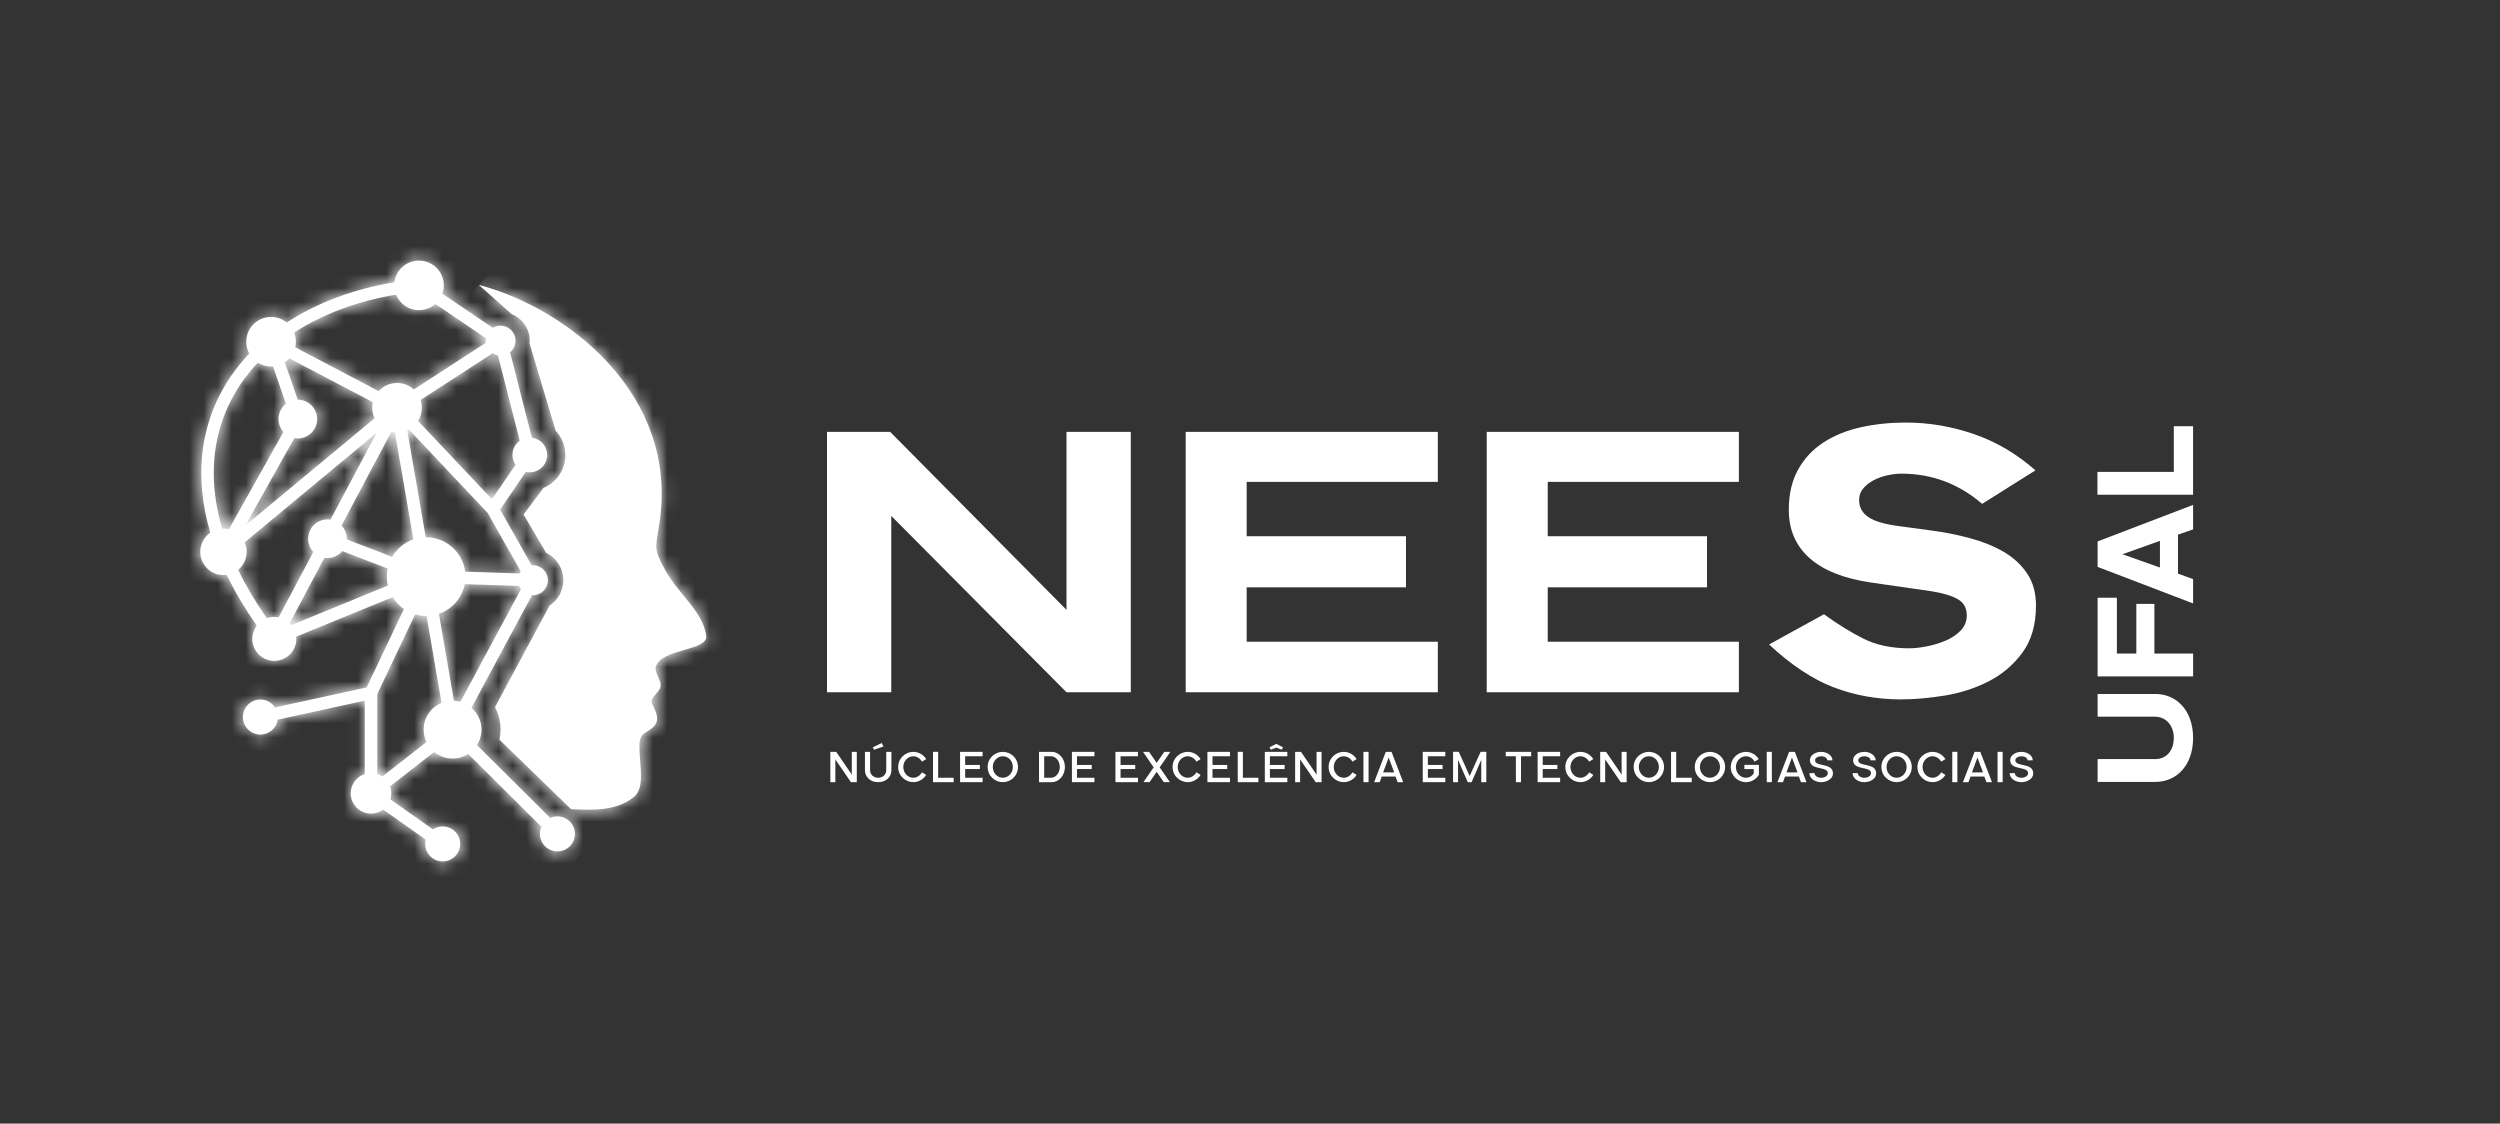
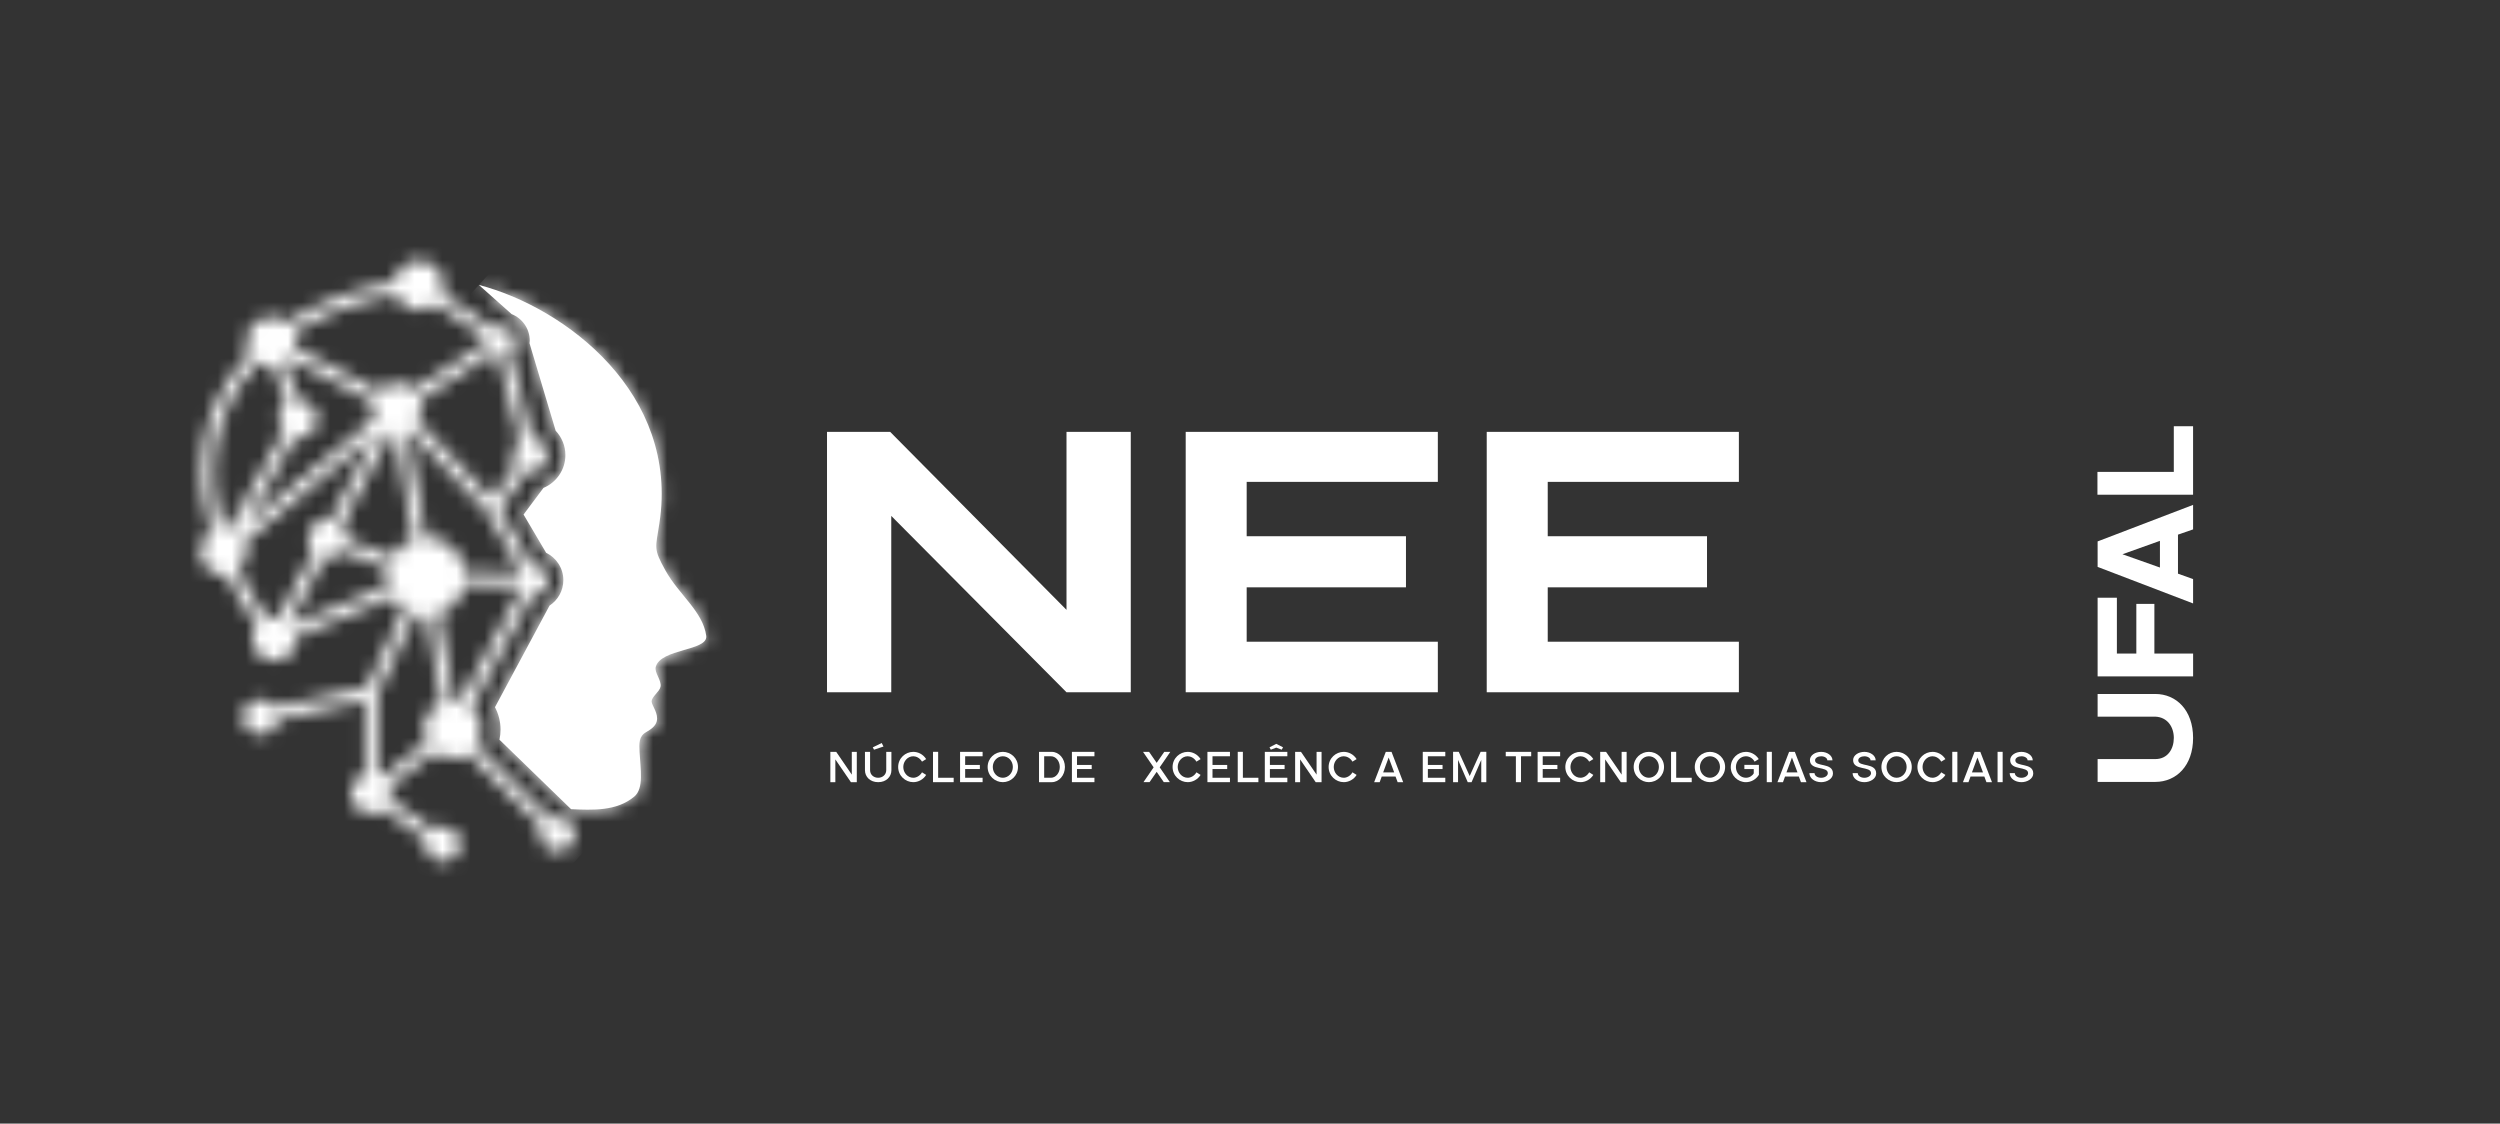
<svg xmlns="http://www.w3.org/2000/svg" width="178" height="80" viewBox="0 0 178 80" fill="none">
  <rect x="0" y="0" width="178" height="80" fill="#333333" stroke="none" />
  <path d="M75.935 49.289L63.458 36.733V49.289H58.883V30.749H63.38L75.935 43.422V30.749H80.511V49.289H75.935Z" fill="white" />
  <path d="M84.422 49.289V30.749H102.374V34.309H88.763V38.18H100.105V41.818H88.763V45.69H102.374V49.289H84.422Z" fill="white" />
  <path d="M105.855 49.289V30.749H123.808V34.309H110.198V38.18H121.539V41.818H110.198V45.69H123.808V49.289H105.855Z" fill="white" />
-   <path d="M144.007 46.453C143.368 47.326 142.566 48.01 141.601 48.506C140.636 49.001 139.593 49.34 138.472 49.523C137.351 49.705 136.308 49.797 135.344 49.797C133.649 49.797 132.051 49.51 130.553 48.936C129.053 48.362 127.522 47.345 125.957 45.885L129.868 43.735C130.833 44.439 131.771 45.018 132.684 45.475C133.597 45.931 134.678 46.159 135.93 46.159C136.295 46.159 136.712 46.114 137.182 46.022C137.651 45.931 138.1 45.795 138.531 45.612C138.96 45.43 139.319 45.188 139.606 44.889C139.893 44.589 140.036 44.231 140.036 43.814C140.036 43.292 139.82 42.908 139.39 42.659C138.96 42.412 138.328 42.223 137.493 42.093L133.152 41.467C131.249 41.18 129.807 40.602 128.83 39.727C127.852 38.853 127.363 37.713 127.363 36.304C127.363 35.183 127.583 34.225 128.028 33.43C128.471 32.635 129.077 31.99 129.846 31.493C130.616 30.997 131.502 30.64 132.505 30.418C133.508 30.197 134.571 30.086 135.694 30.086C137.337 30.086 138.954 30.36 140.543 30.907C142.133 31.455 143.595 32.315 144.923 33.489L141.129 35.875C139.46 34.441 137.544 33.724 135.38 33.724C135.067 33.724 134.734 33.764 134.382 33.841C134.03 33.918 133.704 34.037 133.404 34.193C133.104 34.35 132.856 34.545 132.66 34.78C132.465 35.015 132.368 35.289 132.368 35.602C132.368 36.123 132.595 36.533 133.053 36.833C133.508 37.134 134.271 37.348 135.341 37.478L137.374 37.752C138.391 37.882 139.354 38.072 140.268 38.319C141.181 38.567 141.982 38.892 142.675 39.297C143.365 39.702 143.919 40.216 144.337 40.841C144.754 41.467 144.962 42.223 144.962 43.11C144.962 44.467 144.642 45.581 144.005 46.455" fill="white" />
  <path d="M59.121 55.691V53.533H59.539L60.648 55.154V53.533H61.004V55.691H60.585L59.477 54.07V55.691H59.121Z" fill="white" />
  <path d="M61.584 53.532H61.95V54.84C61.95 55.167 62.215 55.377 62.525 55.377C62.836 55.377 63.094 55.164 63.101 54.84V53.532H63.468V54.84C63.468 55.31 63.098 55.691 62.526 55.691C61.955 55.691 61.585 55.31 61.585 54.84V53.532H61.584ZM62.141 53.212L62.779 52.901L62.904 53.153L62.231 53.379L62.141 53.211V53.212Z" fill="white" />
  <path d="M65.026 53.532C65.36 53.532 65.723 53.696 65.943 54.048L65.647 54.229C65.478 53.944 65.213 53.846 65.026 53.846C64.621 53.846 64.314 54.206 64.314 54.61C64.314 55.014 64.618 55.377 65.029 55.377C65.227 55.377 65.489 55.261 65.647 54.989L65.943 55.174C65.744 55.499 65.379 55.69 65.03 55.69C64.463 55.69 63.949 55.237 63.949 54.61C63.949 53.983 64.463 53.532 65.027 53.532" fill="white" />
  <path d="M67.901 55.377V55.691H66.43V53.53H66.796V55.377H67.901Z" fill="white" />
  <path d="M69.961 53.532V53.846H68.719V54.464H69.766V54.756H68.719V55.377H69.961V55.69H68.357V53.532H69.961Z" fill="white" />
  <path d="M70.32 54.61C70.32 53.976 70.836 53.532 71.401 53.532C71.967 53.532 72.481 53.976 72.481 54.61C72.481 55.244 71.962 55.69 71.401 55.69C70.841 55.69 70.32 55.244 70.32 54.61ZM70.687 54.61C70.687 55.039 71.011 55.377 71.401 55.377C71.791 55.377 72.115 55.035 72.115 54.61C72.115 54.184 71.804 53.846 71.401 53.846C70.998 53.846 70.683 54.202 70.687 54.61Z" fill="white" />
  <path d="M73.978 53.532H74.882C75.404 53.532 75.823 54.018 75.823 54.61C75.823 55.201 75.404 55.691 74.882 55.691H73.978V53.532ZM74.345 55.377H74.826C75.182 55.377 75.457 55.023 75.457 54.61C75.457 54.196 75.182 53.846 74.826 53.846H74.345V55.377Z" fill="white" />
  <path d="M77.924 53.532V53.846H76.682V54.464H77.729V54.756H76.682V55.377H77.924V55.69H76.32V53.532H77.924Z" fill="white" />
-   <path d="M81.024 53.532V53.846H79.783V54.464H80.828V54.756H79.783V55.377H81.024V55.69H79.42V53.532H81.024Z" fill="white" />
  <path d="M81.383 53.532H81.814L82.355 54.315L82.895 53.532H83.327L82.571 54.635L83.296 55.69H82.863L82.355 54.955L81.846 55.69H81.414L82.139 54.635L81.383 53.532Z" fill="white" />
  <path d="M84.565 53.532C84.899 53.532 85.262 53.696 85.482 54.048L85.186 54.229C85.017 53.944 84.752 53.846 84.565 53.846C84.16 53.846 83.853 54.206 83.853 54.61C83.853 55.014 84.157 55.377 84.568 55.377C84.766 55.377 85.028 55.261 85.186 54.989L85.482 55.174C85.283 55.499 84.918 55.69 84.569 55.69C84.002 55.69 83.488 55.237 83.488 54.61C83.488 53.983 84.002 53.532 84.566 53.532" fill="white" />
  <path d="M87.573 53.532V53.846H86.33V54.464H87.377V54.756H86.33V55.377H87.573V55.69H85.969V53.532H87.573Z" fill="white" />
  <path d="M89.598 55.377V55.691H88.127V53.53H88.493V55.377H89.598Z" fill="white" />
  <path d="M91.659 53.533V53.846H90.417V54.465H91.463V54.757H90.417V55.377H91.659V55.691H90.055V53.533H91.659ZM90.39 53.209L90.871 52.961L91.353 53.209L91.258 53.379L90.871 53.23L90.48 53.379L90.39 53.209Z" fill="white" />
  <path d="M92.213 55.691V53.533H92.631L93.74 55.154V53.533H94.095V55.691H93.677L92.569 54.07V55.691H92.213Z" fill="white" />
  <path d="M95.674 53.532C96.008 53.532 96.371 53.696 96.591 54.048L96.295 54.229C96.127 53.944 95.861 53.846 95.674 53.846C95.27 53.846 94.963 54.206 94.963 54.61C94.963 55.014 95.266 55.377 95.678 55.377C95.876 55.377 96.138 55.261 96.295 54.989L96.591 55.174C96.394 55.499 96.027 55.69 95.679 55.69C95.111 55.69 94.598 55.237 94.598 54.61C94.598 53.983 95.111 53.532 95.675 53.532" fill="white" />
-   <path d="M97.441 53.53H97.078V55.691H97.441V53.53Z" fill="white" />
  <path d="M98.668 53.533H99.077L99.907 55.691H99.512L99.363 55.29H98.379L98.233 55.691H97.84L98.668 53.533ZM98.481 54.994H99.266L98.872 53.937L98.481 54.994Z" fill="white" />
  <path d="M102.905 53.532V53.846H101.664V54.464H102.709V54.756H101.664V55.377H102.905V55.69H101.301V53.532H102.905Z" fill="white" />
  <path d="M103.863 53.53L104.641 55.252L105.421 53.53H105.826V55.691H105.466V54.104L104.776 55.691H104.503L103.813 54.102V55.691H103.459V53.53H103.863Z" fill="white" />
  <path d="M107.209 53.846V53.532H109.021V53.846H108.296V55.691H107.931V53.846H107.209Z" fill="white" />
  <path d="M111.082 53.532V53.846H109.841V54.464H110.887V54.756H109.841V55.377H111.082V55.69H109.479V53.532H111.082Z" fill="white" />
  <path d="M112.528 53.532C112.862 53.532 113.225 53.696 113.445 54.048L113.149 54.229C112.98 53.944 112.715 53.846 112.528 53.846C112.123 53.846 111.816 54.206 111.816 54.61C111.816 55.014 112.12 55.377 112.531 55.377C112.729 55.377 112.991 55.261 113.149 54.989L113.445 55.174C113.246 55.499 112.881 55.69 112.532 55.69C111.964 55.69 111.451 55.237 111.451 54.61C111.451 53.983 111.964 53.532 112.529 53.532" fill="white" />
  <path d="M113.934 55.691V53.533H114.351L115.46 55.154V53.533H115.816V55.691H115.398L114.289 54.07V55.691H113.934Z" fill="white" />
  <path d="M116.318 54.61C116.318 53.976 116.834 53.532 117.399 53.532C117.965 53.532 118.479 53.976 118.479 54.61C118.479 55.244 117.96 55.69 117.399 55.69C116.839 55.69 116.318 55.244 116.318 54.61ZM116.685 54.61C116.685 55.039 117.009 55.377 117.399 55.377C117.789 55.377 118.113 55.035 118.113 54.61C118.113 54.184 117.802 53.846 117.399 53.846C116.996 53.846 116.681 54.202 116.685 54.61Z" fill="white" />
  <path d="M120.45 55.377V55.691H118.979V53.53H119.345V55.377H120.45Z" fill="white" />
  <path d="M120.668 54.61C120.668 53.976 121.184 53.532 121.749 53.532C122.314 53.532 122.829 53.976 122.829 54.61C122.829 55.244 122.31 55.69 121.749 55.69C121.188 55.69 120.668 55.244 120.668 54.61ZM121.034 54.61C121.034 55.039 121.359 55.377 121.749 55.377C122.139 55.377 122.463 55.035 122.463 54.61C122.463 54.184 122.152 53.846 121.749 53.846C121.346 53.846 121.031 54.202 121.034 54.61Z" fill="white" />
  <path d="M123.232 54.613C123.232 53.995 123.737 53.533 124.312 53.533C124.584 53.533 124.971 53.654 125.224 54.045L124.928 54.23C124.785 53.968 124.537 53.846 124.31 53.846C123.927 53.846 123.597 54.175 123.597 54.613C123.597 55.052 123.927 55.377 124.31 55.377C124.551 55.377 124.768 55.241 124.867 55.06V54.757H124.199V54.46H125.234V55.164C125.036 55.493 124.677 55.691 124.31 55.691C123.735 55.691 123.23 55.227 123.23 54.613" fill="white" />
  <path d="M126.156 53.53H125.793V55.691H126.156V53.53Z" fill="white" />
  <path d="M127.383 53.533H127.792L128.622 55.691H128.227L128.078 55.29H127.094L126.948 55.691H126.555L127.383 53.533ZM127.196 54.994H127.981L127.587 53.937L127.196 54.994Z" fill="white" />
  <path d="M129.196 55.049C129.196 55.218 129.384 55.378 129.667 55.378C129.911 55.378 130.141 55.245 130.141 55.049C130.141 54.527 128.866 54.886 128.866 54.119C128.866 53.785 129.232 53.533 129.667 53.533C130.102 53.533 130.472 53.797 130.472 54.137H130.106C130.106 53.977 129.914 53.847 129.667 53.847C129.441 53.847 129.232 53.962 129.232 54.133C129.232 54.629 130.507 54.273 130.507 55.071C130.507 55.451 130.078 55.691 129.667 55.691C129.207 55.691 128.83 55.412 128.83 55.049H129.196Z" fill="white" />
  <path d="M132.273 55.049C132.273 55.218 132.46 55.378 132.743 55.378C132.987 55.378 133.217 55.245 133.217 55.049C133.217 54.527 131.942 54.886 131.942 54.119C131.942 53.785 132.308 53.533 132.743 53.533C133.178 53.533 133.548 53.797 133.548 54.137H133.182C133.182 53.977 132.99 53.847 132.743 53.847C132.517 53.847 132.308 53.962 132.308 54.133C132.308 54.629 133.584 54.273 133.584 55.071C133.584 55.451 133.154 55.691 132.743 55.691C132.283 55.691 131.906 55.412 131.906 55.049H132.273Z" fill="white" />
  <path d="M133.957 54.61C133.957 53.976 134.473 53.532 135.038 53.532C135.604 53.532 136.118 53.976 136.118 54.61C136.118 55.244 135.599 55.69 135.038 55.69C134.477 55.69 133.957 55.244 133.957 54.61ZM134.323 54.61C134.323 55.039 134.648 55.377 135.038 55.377C135.428 55.377 135.752 55.035 135.752 54.61C135.752 54.184 135.441 53.846 135.038 53.846C134.635 53.846 134.32 54.202 134.323 54.61Z" fill="white" />
  <path d="M137.596 53.532C137.93 53.532 138.293 53.696 138.513 54.048L138.217 54.229C138.049 53.944 137.783 53.846 137.596 53.846C137.192 53.846 136.885 54.206 136.885 54.61C136.885 55.014 137.188 55.377 137.599 55.377C137.797 55.377 138.059 55.261 138.217 54.989L138.513 55.174C138.314 55.499 137.949 55.69 137.601 55.69C137.033 55.69 136.52 55.237 136.52 54.61C136.52 53.983 137.033 53.532 137.597 53.532" fill="white" />
  <path d="M139.365 53.53H139.002V55.691H139.365V53.53Z" fill="white" />
  <path d="M140.59 53.533H140.999L141.829 55.691H141.434L141.285 55.29H140.301L140.155 55.691H139.762L140.59 53.533ZM140.403 54.994H141.188L140.794 53.937L140.403 54.994Z" fill="white" />
  <path d="M142.589 53.53H142.227V55.691H142.589V53.53Z" fill="white" />
  <path d="M143.456 55.049C143.456 55.218 143.643 55.378 143.927 55.378C144.171 55.378 144.401 55.245 144.401 55.049C144.401 54.527 143.125 54.886 143.125 54.119C143.125 53.785 143.492 53.533 143.927 53.533C144.362 53.533 144.732 53.797 144.732 54.137H144.365C144.365 53.977 144.173 53.847 143.927 53.847C143.7 53.847 143.492 53.962 143.492 54.133C143.492 54.629 144.767 54.273 144.767 55.071C144.767 55.451 144.338 55.691 143.927 55.691C143.467 55.691 143.09 55.412 143.09 55.049H143.456Z" fill="white" />
-   <path d="M26.857 55.108V49.428L29.558 43.742C29.807 43.815 30.069 43.854 30.34 43.854H30.371L31.439 50.044C30.691 50.351 30.162 51.088 30.162 51.947C30.162 52.265 30.235 52.566 30.363 52.833L27.221 55.287C27.11 55.212 26.989 55.152 26.859 55.109M32.32 49.892L31.252 43.702C32.186 43.382 32.897 42.581 33.089 41.591L36.962 41.72C36.996 41.803 37.04 41.879 37.092 41.949L32.78 49.967C32.633 49.925 32.478 49.899 32.319 49.892M24.37 39.239L27.602 40.48C27.563 40.665 27.543 40.857 27.543 41.055C27.543 41.275 27.567 41.488 27.616 41.691L20.748 44.506C20.71 44.458 20.67 44.413 20.627 44.37L23.1 39.715C23.171 39.727 23.243 39.732 23.317 39.732C23.741 39.732 24.12 39.54 24.373 39.238M26.812 30.821L23.532 36.996C23.462 36.984 23.389 36.98 23.317 36.98C22.556 36.98 21.939 37.596 21.939 38.356C21.939 38.72 22.079 39.05 22.31 39.297L19.837 43.952C19.738 43.931 19.635 43.921 19.528 43.921C19.341 43.921 19.163 43.954 18.997 44.014C18.175 42.839 17.497 41.689 16.956 40.569C17.326 40.267 17.561 39.806 17.561 39.289C17.561 39.049 17.512 38.822 17.419 38.615L26.812 30.823V30.821ZM24.691 38.407V38.355C24.691 37.992 24.551 37.661 24.321 37.414L27.86 30.751C27.943 30.773 28.031 30.785 28.119 30.792L29.432 38.404C28.792 38.625 28.257 39.071 27.922 39.647L24.691 38.406V38.407ZM28.998 30.642C29.038 30.623 29.078 30.604 29.117 30.583L34.722 36.522L37.08 40.685C37.047 40.73 37.016 40.779 36.991 40.83L33.12 40.7C32.946 39.322 31.768 38.255 30.342 38.255H30.313L28.998 30.642ZM15.278 34.893C15.072 32.712 15.423 30.713 16.234 28.95C16.757 27.806 17.474 26.76 18.355 25.823C18.627 25.996 18.952 26.096 19.299 26.096C19.346 26.096 19.392 26.094 19.438 26.09L20.359 28.752C20.037 29.004 19.829 29.396 19.829 29.836C19.829 30.19 19.962 30.511 20.18 30.755L16.299 37.68C16.173 37.65 16.044 37.635 15.91 37.635C15.878 37.635 15.846 37.635 15.815 37.637C15.54 36.696 15.364 35.779 15.28 34.894M20.28 25.801C20.401 25.722 20.51 25.626 20.606 25.519L26.548 28.634C26.518 28.764 26.503 28.898 26.503 29.035C26.503 29.302 26.562 29.555 26.669 29.782L17.473 37.411L20.958 31.192C21.038 31.207 21.121 31.215 21.205 31.215C21.966 31.215 22.583 30.597 22.583 29.837C22.583 29.078 21.966 28.461 21.205 28.461H21.2L20.28 25.8V25.801ZM29.766 29.971C29.937 29.7 30.034 29.378 30.034 29.035C30.034 28.839 30.003 28.653 29.945 28.478L35.075 25.152C35.187 25.223 35.314 25.274 35.452 25.299L37.004 31.382C36.691 31.606 36.486 31.972 36.486 32.389C36.486 32.648 36.566 32.89 36.705 33.089L35.028 35.546L29.767 29.971H29.766ZM21.02 24.731C21.05 24.602 21.066 24.468 21.066 24.33C21.066 24.101 21.023 23.882 20.943 23.68C22.971 22.367 25.441 21.44 28.196 20.979C28.458 21.626 29.093 22.083 29.834 22.083C30.282 22.083 30.69 21.917 31 21.643L34.593 24.076C34.586 24.133 34.58 24.192 34.58 24.251C34.58 24.303 34.584 24.354 34.591 24.404L29.463 27.73C29.148 27.443 28.73 27.268 28.27 27.268C27.751 27.268 27.287 27.49 26.963 27.846L21.022 24.731H21.02ZM28.082 20.096C25.172 20.577 22.56 21.562 20.415 22.962C20.11 22.713 19.723 22.566 19.299 22.566C18.325 22.566 17.533 23.356 17.533 24.332C17.533 24.637 17.61 24.923 17.745 25.172C16.782 26.189 15.997 27.33 15.424 28.581C14.552 30.485 14.17 32.637 14.393 34.98C14.484 35.933 14.675 36.917 14.974 37.93C14.54 38.228 14.258 38.726 14.258 39.291C14.258 40.205 14.999 40.945 15.911 40.945C15.99 40.945 16.066 40.939 16.141 40.928C16.709 42.105 17.419 43.313 18.282 44.544C18.082 44.807 17.965 45.134 17.965 45.489C17.965 46.355 18.665 47.054 19.53 47.054C20.396 47.054 21.098 46.355 21.098 45.489C21.098 45.436 21.094 45.383 21.089 45.332L27.957 42.518C28.163 42.852 28.435 43.14 28.758 43.363L26.107 48.944L19.581 50.369C19.359 50.029 18.976 49.807 18.54 49.807C17.851 49.807 17.294 50.365 17.294 51.053C17.294 51.74 17.851 52.3 18.54 52.3C19.164 52.3 19.681 51.841 19.771 51.241L25.968 49.887V55.11C25.389 55.299 24.97 55.844 24.97 56.485C24.97 57.283 25.617 57.929 26.415 57.929C26.74 57.929 27.039 57.822 27.281 57.642L30.31 59.779C30.286 59.878 30.274 59.981 30.274 60.086C30.274 60.775 30.831 61.332 31.52 61.332C32.208 61.332 32.767 60.775 32.767 60.086C32.767 59.398 32.208 58.841 31.52 58.841C31.262 58.841 31.024 58.918 30.825 59.052L27.795 56.913C27.837 56.778 27.859 56.635 27.859 56.485C27.859 56.312 27.828 56.144 27.773 55.99L30.914 53.537C31.268 53.83 31.725 54.008 32.222 54.008C32.633 54.008 33.014 53.888 33.334 53.682L38.549 58.867C38.48 59.021 38.442 59.191 38.442 59.372C38.442 60.06 38.999 60.617 39.688 60.617C40.377 60.617 40.934 60.06 40.934 59.372C40.934 58.683 40.377 58.125 39.688 58.125C39.506 58.125 39.333 58.165 39.176 58.235L33.962 53.051C34.164 52.732 34.282 52.355 34.282 51.95C34.282 51.328 34.004 50.768 33.568 50.392L37.879 42.374C37.902 42.374 37.924 42.377 37.946 42.377C38.535 42.377 39.011 41.9 39.011 41.312C39.011 40.724 38.535 40.245 37.946 40.245C37.915 40.245 37.886 40.245 37.855 40.25L35.608 36.281L37.441 33.596C37.531 33.618 37.624 33.627 37.723 33.627C38.406 33.627 38.958 33.075 38.958 32.392C38.958 31.759 38.483 31.237 37.87 31.164L36.317 25.082C36.556 24.886 36.709 24.589 36.709 24.254C36.709 23.666 36.233 23.189 35.644 23.189C35.442 23.189 35.252 23.244 35.091 23.343L31.497 20.91C31.562 20.725 31.599 20.527 31.599 20.32C31.599 19.344 30.808 18.554 29.833 18.554C28.933 18.554 28.19 19.227 28.081 20.098" fill="white" />
  <mask id="mask0_584_32245" style="mask-type:luminance" maskUnits="userSpaceOnUse" x="14" y="18" width="27" height="44">
    <path d="M26.857 55.108V49.428L29.558 43.742C29.807 43.815 30.069 43.854 30.34 43.854H30.371L31.439 50.044C30.691 50.351 30.162 51.088 30.162 51.947C30.162 52.265 30.235 52.566 30.363 52.833L27.221 55.287C27.11 55.212 26.989 55.152 26.859 55.109M32.32 49.892L31.252 43.702C32.186 43.382 32.897 42.581 33.089 41.591L36.962 41.72C36.996 41.803 37.04 41.879 37.092 41.949L32.78 49.967C32.633 49.925 32.478 49.899 32.319 49.892M24.37 39.239L27.602 40.48C27.563 40.665 27.543 40.857 27.543 41.055C27.543 41.275 27.567 41.488 27.616 41.691L20.748 44.506C20.71 44.458 20.67 44.413 20.627 44.37L23.1 39.715C23.171 39.727 23.243 39.732 23.317 39.732C23.741 39.732 24.12 39.54 24.373 39.238M26.812 30.821L23.532 36.996C23.462 36.984 23.389 36.98 23.317 36.98C22.556 36.98 21.939 37.596 21.939 38.356C21.939 38.72 22.079 39.05 22.31 39.297L19.837 43.952C19.738 43.931 19.635 43.921 19.528 43.921C19.341 43.921 19.163 43.954 18.997 44.014C18.175 42.839 17.497 41.689 16.956 40.569C17.326 40.267 17.561 39.806 17.561 39.289C17.561 39.049 17.512 38.822 17.419 38.615L26.812 30.823V30.821ZM24.691 38.407V38.355C24.691 37.992 24.551 37.661 24.321 37.414L27.86 30.751C27.943 30.773 28.031 30.785 28.119 30.792L29.432 38.404C28.792 38.625 28.257 39.071 27.922 39.647L24.691 38.406V38.407ZM28.998 30.642C29.038 30.623 29.078 30.604 29.117 30.583L34.722 36.522L37.08 40.685C37.047 40.73 37.016 40.779 36.991 40.83L33.12 40.7C32.946 39.322 31.768 38.255 30.342 38.255H30.313L28.998 30.642ZM15.278 34.893C15.072 32.712 15.423 30.713 16.234 28.95C16.757 27.806 17.474 26.76 18.355 25.823C18.627 25.996 18.952 26.096 19.299 26.096C19.346 26.096 19.392 26.094 19.438 26.09L20.359 28.752C20.037 29.004 19.829 29.396 19.829 29.836C19.829 30.19 19.962 30.511 20.18 30.755L16.299 37.68C16.173 37.65 16.044 37.635 15.91 37.635C15.878 37.635 15.846 37.635 15.815 37.637C15.54 36.696 15.364 35.779 15.28 34.894M20.28 25.801C20.401 25.722 20.51 25.626 20.606 25.519L26.548 28.634C26.518 28.764 26.503 28.898 26.503 29.035C26.503 29.302 26.562 29.555 26.669 29.782L17.473 37.411L20.958 31.192C21.038 31.207 21.121 31.215 21.205 31.215C21.966 31.215 22.583 30.597 22.583 29.837C22.583 29.078 21.966 28.461 21.205 28.461H21.2L20.28 25.8V25.801ZM29.766 29.971C29.937 29.7 30.034 29.378 30.034 29.035C30.034 28.839 30.003 28.653 29.945 28.478L35.075 25.152C35.187 25.223 35.314 25.274 35.452 25.299L37.004 31.382C36.691 31.606 36.486 31.972 36.486 32.389C36.486 32.648 36.566 32.89 36.705 33.089L35.028 35.546L29.767 29.971H29.766ZM21.02 24.731C21.05 24.602 21.066 24.468 21.066 24.33C21.066 24.101 21.023 23.882 20.943 23.68C22.971 22.367 25.441 21.44 28.196 20.979C28.458 21.626 29.093 22.083 29.834 22.083C30.282 22.083 30.69 21.917 31 21.643L34.593 24.076C34.586 24.133 34.58 24.192 34.58 24.251C34.58 24.303 34.584 24.354 34.591 24.404L29.463 27.73C29.148 27.443 28.73 27.268 28.27 27.268C27.751 27.268 27.287 27.49 26.963 27.846L21.022 24.731H21.02ZM28.082 20.096C25.172 20.577 22.56 21.562 20.415 22.962C20.11 22.713 19.723 22.566 19.299 22.566C18.325 22.566 17.533 23.356 17.533 24.332C17.533 24.637 17.61 24.923 17.745 25.172C16.782 26.189 15.997 27.33 15.424 28.581C14.552 30.485 14.17 32.637 14.393 34.98C14.484 35.933 14.675 36.917 14.974 37.93C14.54 38.228 14.258 38.726 14.258 39.291C14.258 40.205 14.999 40.945 15.911 40.945C15.99 40.945 16.066 40.939 16.141 40.928C16.709 42.105 17.419 43.313 18.282 44.544C18.082 44.807 17.965 45.134 17.965 45.489C17.965 46.355 18.665 47.054 19.53 47.054C20.396 47.054 21.098 46.355 21.098 45.489C21.098 45.436 21.094 45.383 21.089 45.332L27.957 42.518C28.163 42.852 28.435 43.14 28.758 43.363L26.107 48.944L19.581 50.369C19.359 50.029 18.976 49.807 18.54 49.807C17.851 49.807 17.294 50.365 17.294 51.053C17.294 51.74 17.851 52.3 18.54 52.3C19.164 52.3 19.681 51.841 19.771 51.241L25.968 49.887V55.11C25.389 55.299 24.97 55.844 24.97 56.485C24.97 57.283 25.617 57.929 26.415 57.929C26.74 57.929 27.039 57.822 27.281 57.642L30.31 59.779C30.286 59.878 30.274 59.981 30.274 60.086C30.274 60.775 30.831 61.332 31.52 61.332C32.208 61.332 32.767 60.775 32.767 60.086C32.767 59.398 32.208 58.841 31.52 58.841C31.262 58.841 31.024 58.918 30.825 59.052L27.795 56.913C27.837 56.778 27.859 56.635 27.859 56.485C27.859 56.312 27.828 56.144 27.773 55.99L30.914 53.537C31.268 53.83 31.725 54.008 32.222 54.008C32.633 54.008 33.014 53.888 33.334 53.682L38.549 58.867C38.48 59.021 38.442 59.191 38.442 59.372C38.442 60.06 38.999 60.617 39.688 60.617C40.377 60.617 40.934 60.06 40.934 59.372C40.934 58.683 40.377 58.125 39.688 58.125C39.506 58.125 39.333 58.165 39.176 58.235L33.962 53.051C34.164 52.732 34.282 52.355 34.282 51.95C34.282 51.328 34.004 50.768 33.568 50.392L37.879 42.374C37.902 42.374 37.924 42.377 37.946 42.377C38.535 42.377 39.011 41.9 39.011 41.312C39.011 40.724 38.535 40.245 37.946 40.245C37.915 40.245 37.886 40.245 37.855 40.25L35.608 36.281L37.441 33.596C37.531 33.618 37.624 33.627 37.723 33.627C38.406 33.627 38.958 33.075 38.958 32.392C38.958 31.759 38.483 31.237 37.87 31.164L36.317 25.082C36.556 24.886 36.709 24.589 36.709 24.254C36.709 23.666 36.233 23.189 35.644 23.189C35.442 23.189 35.252 23.244 35.091 23.343L31.497 20.91C31.562 20.725 31.599 20.527 31.599 20.32C31.599 19.344 30.808 18.554 29.833 18.554C28.933 18.554 28.19 19.227 28.081 20.098" fill="white" />
  </mask>
  <g mask="url(#mask0_584_32245)">
    <path d="M26.365 5.224L-7.139 41.839L28.734 74.664L62.238 38.05L26.365 5.224Z" fill="white" />
  </g>
  <path d="M36.429 22.364C37.184 22.665 37.719 23.399 37.719 24.259C37.719 24.319 37.706 24.376 37.701 24.436L39.564 30.669C39.99 31.123 40.257 31.73 40.257 32.401C40.257 33.455 39.61 34.358 38.694 34.741L37.278 36.635L38.884 39.357C39.607 39.711 40.111 40.446 40.111 41.305C40.111 42.064 39.719 42.732 39.127 43.121L35.242 50.354C35.495 50.83 35.639 51.372 35.639 51.949C35.639 52.195 35.611 52.434 35.562 52.667L40.662 57.614C42.197 57.678 43.899 57.771 45.159 56.719C45.866 56.129 45.597 54.727 45.54 53.585C45.506 52.92 45.472 52.432 46.007 52.127C46.399 51.903 46.674 51.677 46.757 51.369C46.908 50.812 46.422 50.252 46.396 49.958C46.392 49.596 46.963 49.252 47.029 48.898C47.118 48.432 46.576 47.892 46.688 47.484C47.041 46.173 50.386 46.358 50.287 45.286C50.048 43.519 48.341 42.363 47.368 40.596C46.512 39.045 46.672 39.061 46.95 37.251C48.363 28.044 40.293 21.909 34.092 20.285L36.431 22.366L36.429 22.364Z" fill="white" />
  <mask id="mask1_584_32245" style="mask-type:luminance" maskUnits="userSpaceOnUse" x="34" y="20" width="17" height="38">
    <path d="M36.429 22.364C37.184 22.665 37.719 23.399 37.719 24.259C37.719 24.319 37.706 24.376 37.701 24.436L39.564 30.669C39.99 31.123 40.257 31.73 40.257 32.401C40.257 33.455 39.61 34.358 38.694 34.741L37.278 36.635L38.884 39.357C39.607 39.711 40.111 40.446 40.111 41.305C40.111 42.064 39.719 42.732 39.127 43.121L35.242 50.354C35.495 50.83 35.639 51.372 35.639 51.949C35.639 52.195 35.611 52.434 35.562 52.667L40.662 57.614C42.197 57.678 43.899 57.771 45.159 56.719C45.866 56.129 45.597 54.727 45.54 53.585C45.506 52.92 45.472 52.432 46.007 52.127C46.399 51.903 46.674 51.677 46.757 51.369C46.908 50.812 46.422 50.252 46.396 49.958C46.392 49.596 46.963 49.252 47.029 48.898C47.118 48.432 46.576 47.892 46.688 47.484C47.041 46.173 50.386 46.358 50.287 45.286C50.048 43.519 48.341 42.363 47.368 40.596C46.512 39.045 46.672 39.061 46.95 37.251C48.363 28.044 40.293 21.909 34.092 20.285L36.431 22.366L36.429 22.364Z" fill="white" />
  </mask>
  <g mask="url(#mask1_584_32245)">
    <path d="M41.518 12.174L15.422 40.693L42.96 65.892L69.056 37.373L41.518 12.174Z" fill="white" />
  </g>
  <path d="M149.35 55.671V54.046H153.457C154.337 54.046 154.776 53.332 154.776 52.541C154.776 51.749 154.314 51.059 153.457 51.026H149.35V49.411H153.457C154.951 49.411 156.148 50.565 156.148 52.542C156.148 54.519 154.951 55.672 153.457 55.672H149.35V55.671Z" fill="white" />
  <path d="M149.35 48.159V42.558H150.722V46.533H152.107V42.997H153.392V46.533H156.149V48.159H149.35Z" fill="white" />
  <path d="M149.35 40.363V38.549L156.148 35.947V37.693L155.072 38.067V40.845L156.148 41.231V42.965L149.35 40.363ZM153.787 40.407V38.508L151.118 39.463L153.787 40.408V40.407Z" fill="white" />
  <path d="M154.775 30.348H156.147V35.224H149.338V33.599H154.775V30.348Z" fill="white" />
</svg>